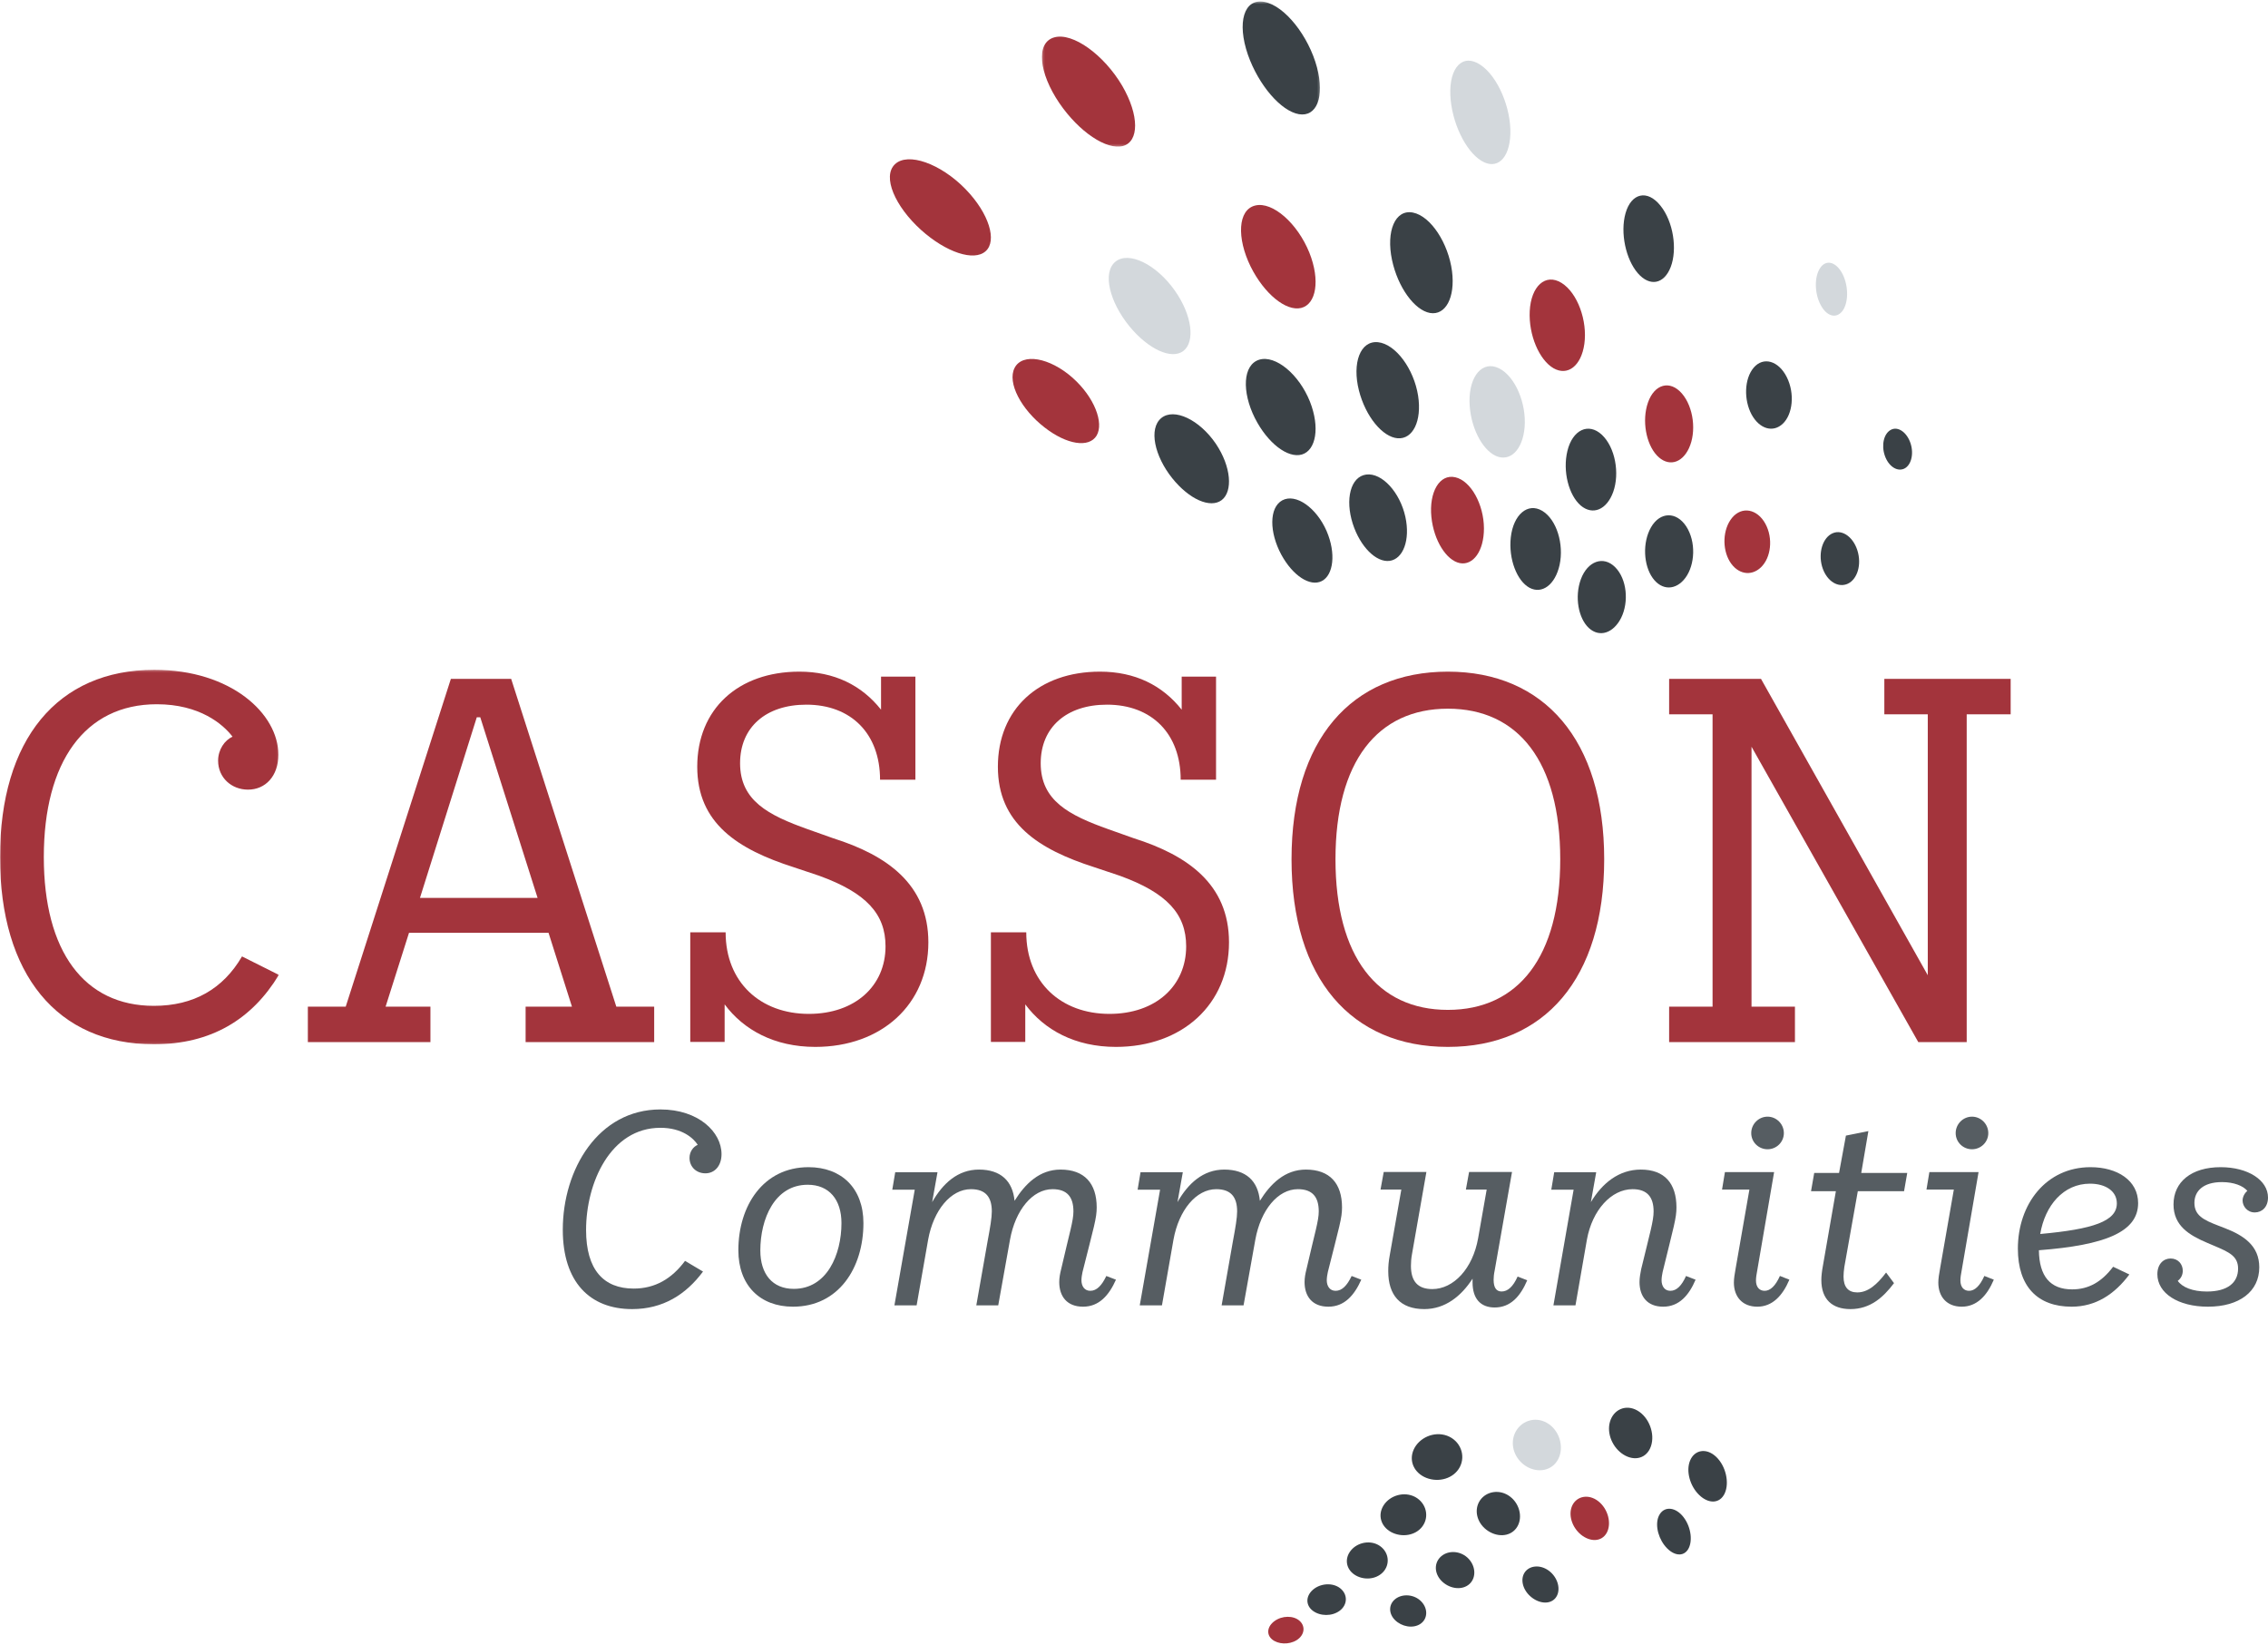
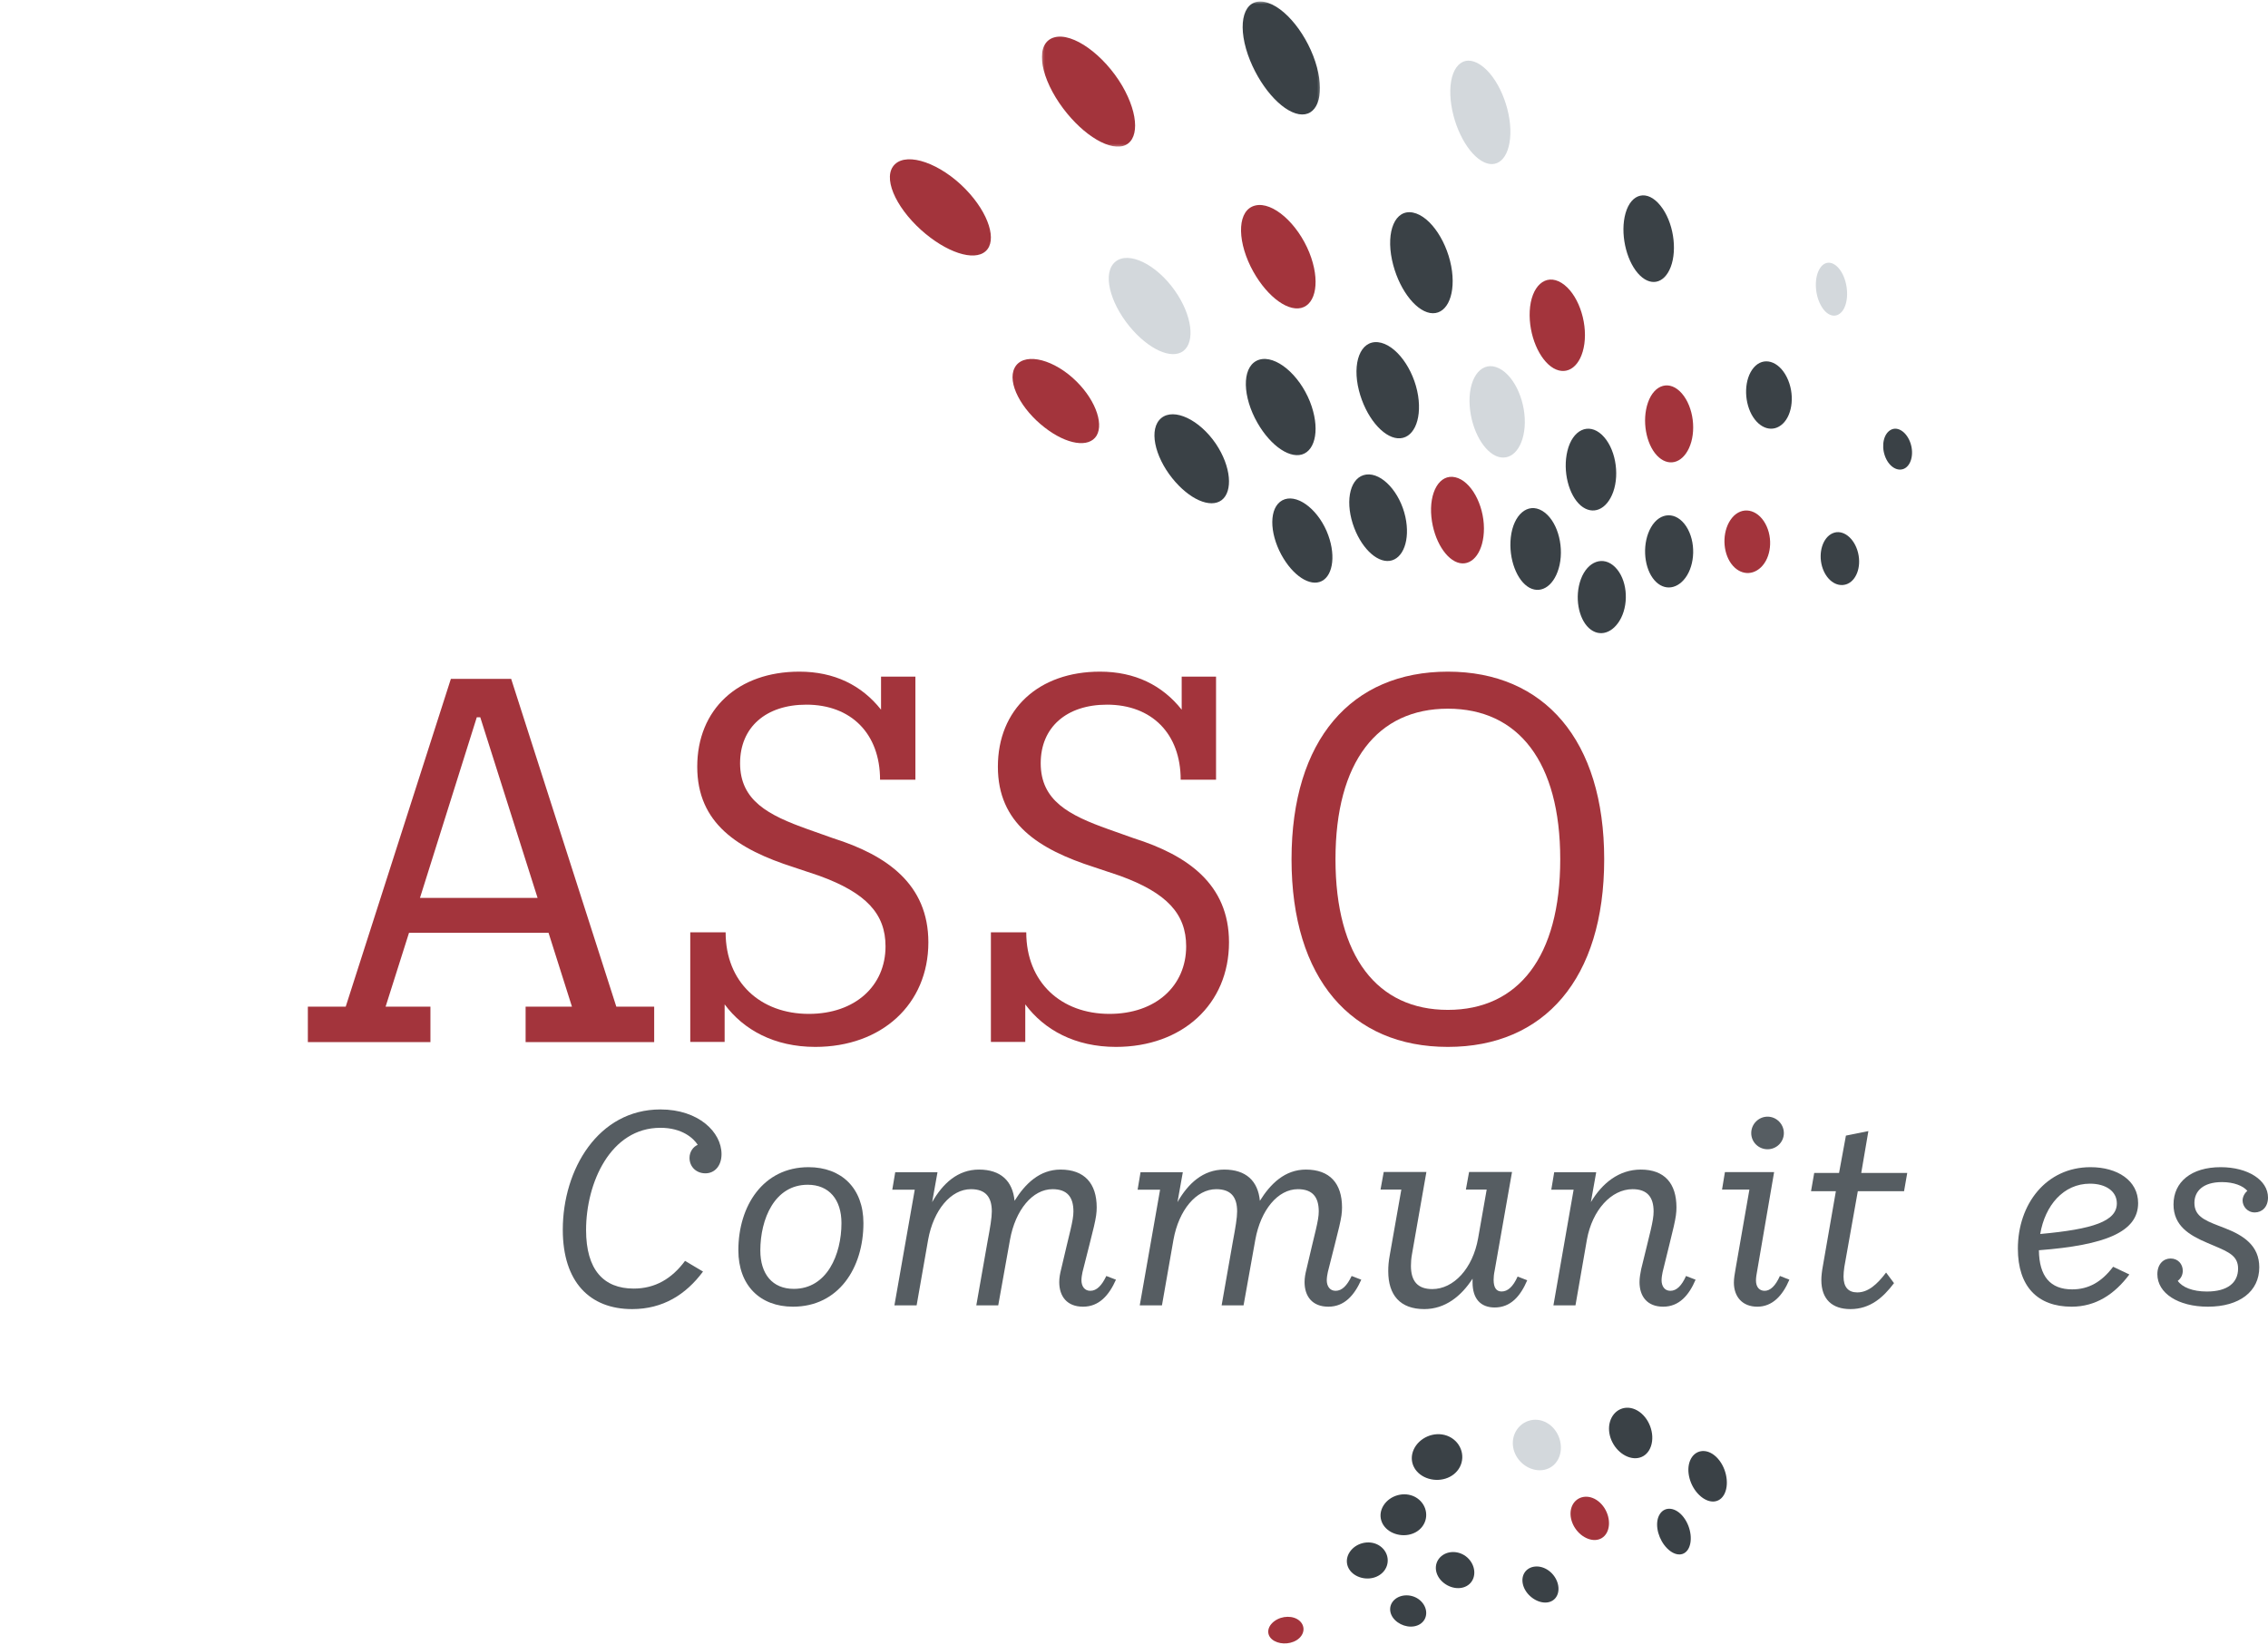
<svg xmlns="http://www.w3.org/2000/svg" xmlns:xlink="http://www.w3.org/1999/xlink" width="943px" height="684px" viewBox="0 0 943 684" version="1.1">
  <title>Casson Communities logo</title>
  <defs>
-     <polygon id="path-1" points="0.028 0.231 115.945 0.231 115.945 155.914 0.028 155.914" />
    <polygon id="path-3" points="0.213 0.405 115.818 0.405 115.818 60.737 0.213 60.737" />
  </defs>
  <g id="Page-1" stroke="none" stroke-width="1" fill="none" fill-rule="evenodd">
    <g id="Casson-Communities-logo">
      <g id="Group-3" transform="translate(0, 278.22)">
        <mask id="mask-2" fill="white">
          <use xlink:href="#path-1" />
        </mask>
        <g id="Clip-2" />
        <path d="M115.945,127.062 C104.764,145.538 87.785,155.914 63.979,155.914 C23.81,155.914 0,126.851 0,78.072 C0,29.293 23.81,0.231 64.185,0.231 C96.069,0.231 115.74,18.5 115.74,35.519 C115.74,44.447 110.352,50.05 103.11,50.05 C96.274,50.05 90.686,45.071 90.686,38.011 C90.686,33.443 93.378,29.499 96.69,28.047 C92.756,22.856 83.024,14.551 65.222,14.551 C35.197,14.551 18.218,38.634 18.218,78.072 C18.218,117.305 34.991,139.931 63.979,139.931 C80.543,139.931 92.756,132.876 100.625,119.385 L115.945,127.062" id="Fill-1" fill="#A3343C" mask="url(#mask-2)" />
      </g>
      <path d="M223.517,373.274 L199.689,298.19 L198.24,298.19 L174.618,373.274 L223.517,373.274 Z M272,418.49 L272,433.22 L218.542,433.22 L218.542,418.49 L237.811,418.49 L228.076,387.794 L170.059,387.794 L160.324,418.49 L178.966,418.49 L178.966,433.22 L128,433.22 L128,418.49 L143.744,418.49 L187.467,282.22 L212.533,282.22 L256.257,418.49 L272,418.49 L272,418.49 Z" id="Fill-4" fill="#A3343C" />
      <path d="M386,391.749 C386,417.538 366.529,435.22 338.987,435.22 C322.007,435.22 309.163,428.146 301.293,417.538 L301.293,433.141 L287,433.141 L287,387.585 L301.704,387.585 C301.704,408.389 316.202,421.495 336.294,421.495 C355.555,421.495 368.188,409.844 368.188,393.41 C368.188,379.892 360.112,371.156 340.641,364.083 L330.078,360.549 C306.676,353.061 289.902,342.246 289.902,318.738 C289.902,294.818 306.887,279.22 332.359,279.22 C346.857,279.22 358.247,284.834 366.323,295.03 L366.323,281.3 L380.611,281.3 L380.611,324.151 L365.912,324.151 C365.912,305.009 353.896,292.945 335.261,292.945 C318.483,292.945 307.714,302.31 307.714,317.284 C307.714,332.882 319.52,338.913 335.878,344.739 L346.441,348.485 C368.81,355.558 386,367.622 386,391.749" id="Fill-5" fill="#A3343C" />
      <path d="M511,391.749 C511,417.538 491.534,435.22 463.984,435.22 C447.004,435.22 434.159,428.146 426.293,417.538 L426.293,433.141 L412,433.141 L412,387.585 L426.704,387.585 C426.704,408.389 441.203,421.495 461.292,421.495 C480.559,421.495 493.189,409.844 493.189,393.41 C493.189,379.892 485.112,371.156 465.643,364.083 L455.081,360.549 C431.673,353.061 414.903,342.246 414.903,318.738 C414.903,294.818 431.883,279.22 457.361,279.22 C471.854,279.22 483.248,284.834 491.329,295.03 L491.329,281.3 L505.613,281.3 L505.613,324.151 L490.91,324.151 C490.91,305.009 478.9,292.945 460.259,292.945 C443.484,292.945 432.711,302.31 432.711,317.284 C432.711,332.882 444.517,338.913 460.881,344.739 L471.439,348.485 C493.808,355.558 511,367.622 511,391.749" id="Fill-6" fill="#A3343C" />
      <path d="M648.722,357.22 C648.722,316.664 631.275,294.617 601.998,294.617 C572.72,294.617 555.274,316.664 555.274,357.22 C555.274,397.781 572.72,419.829 601.998,419.829 C631.275,419.829 648.722,397.781 648.722,357.22 M537,357.22 C537,307.511 561.918,279.22 601.998,279.22 C642.077,279.22 667,307.717 667,357.22 C667,406.934 642.077,435.22 601.998,435.22 C561.918,435.22 537,406.934 537,357.22" id="Fill-7" fill="#A3343C" />
-       <polyline id="Fill-8" fill="#A3343C" points="836 296.946 817.726 296.946 817.726 433.22 797.593 433.22 728.254 310.427 728.254 418.489 746.313 418.489 746.313 433.22 694 433.22 694 418.489 712.059 418.489 712.059 296.946 694 296.946 694 282.22 732.196 282.22 801.541 405.425 801.541 296.946 783.477 296.946 783.477 282.22 836 282.22 836 296.946" />
      <path d="M300,479.806 C300,484.68 297.141,487.779 293.294,487.779 C289.551,487.779 286.691,485.12 286.691,481.356 C286.691,478.814 288.231,476.707 290.103,475.935 C288.343,473.168 283.608,468.852 274.595,468.852 C253.804,468.852 243.682,491.762 243.682,511.349 C243.682,527.841 250.945,535.691 263.481,535.691 C272.396,535.691 279.326,531.595 284.824,524.18 L292.302,528.613 C285.152,538.238 275.583,544.22 262.827,544.22 C245.222,544.22 234,532.929 234,511.241 C234,486.117 248.745,461.22 274.595,461.22 C290.43,461.22 300,470.627 300,479.806" id="Fill-9" fill="#565D62" />
      <path d="M349.867,508.466 C349.867,498.728 344.747,492.529 335.837,492.529 C322.029,492.529 316.133,506.804 316.133,519.867 C316.133,529.605 321.139,535.809 330.044,535.809 C343.851,535.809 349.867,521.529 349.867,508.466 M307,519.759 C307,501.27 317.354,485.22 336.169,485.22 C349.867,485.22 359,493.971 359,508.466 C359,527.175 348.64,543.22 329.712,543.22 C316.019,543.22 307,534.367 307,519.759" id="Fill-10" fill="#565D62" />
      <path d="M464,531.997 C461.108,538.486 456.991,543.22 450.313,543.22 C443.64,543.22 440.417,538.933 440.417,532.984 C440.417,531.224 440.749,529.465 441.193,527.705 C444.752,512.186 446.314,507.568 446.314,503.606 C446.314,497.667 443.749,494.366 437.635,494.366 C429.291,494.366 422.168,503.052 419.944,515.383 L415.051,542.671 L405.931,542.671 L410.602,516.152 C411.714,510.207 412.382,506.246 412.382,503.606 C412.382,497.667 409.821,494.366 403.707,494.366 C395.358,494.366 388.127,503.052 385.903,515.383 L381.118,542.671 L371.884,542.671 L380.342,494.585 L371,494.585 L372.221,487.319 L389.798,487.319 L387.573,499.752 C392.022,491.946 398.25,486.22 407.043,486.22 C416.054,486.22 421.056,490.945 421.837,499.207 C426.286,492.053 432.296,486.22 440.971,486.22 C450.872,486.22 455.992,491.946 455.992,501.954 C455.992,506.465 454.875,509.765 450.096,528.804 C449.873,529.8 449.651,531.224 449.651,532.22 C449.651,534.636 450.872,536.619 453.323,536.619 C455.992,536.619 458.108,534.418 459.991,530.456 L464,531.997" id="Fill-11" fill="#565D62" />
      <path d="M566,531.997 C563.111,538.486 558.993,543.22 552.315,543.22 C545.642,543.22 542.418,538.933 542.418,532.984 C542.418,531.224 542.748,529.465 543.195,527.705 C546.752,512.186 548.315,507.568 548.315,503.606 C548.315,497.667 545.75,494.366 539.637,494.366 C531.293,494.366 524.168,503.052 521.942,515.383 L517.053,542.671 L507.933,542.671 L512.601,516.152 C513.716,510.207 514.38,506.246 514.38,503.606 C514.38,497.667 511.82,494.366 505.707,494.366 C497.358,494.366 490.13,503.052 487.909,515.383 L483.123,542.671 L473.889,542.671 L482.346,494.585 L473,494.585 L474.219,487.319 L491.8,487.319 L489.579,499.752 C494.022,491.946 500.248,486.22 509.043,486.22 C518.055,486.22 523.058,490.945 523.839,499.207 C528.286,492.053 534.296,486.22 542.974,486.22 C552.875,486.22 557.995,491.946 557.995,501.954 C557.995,506.465 556.875,509.765 552.098,528.804 C551.873,529.8 551.651,531.224 551.651,532.22 C551.651,534.636 552.875,536.619 555.322,536.619 C557.995,536.619 560.108,534.418 561.99,530.456 L566,531.997" id="Fill-12" fill="#565D62" />
      <path d="M635,532.24 C632.11,539.004 628.01,543.549 621.471,543.549 C615.592,543.549 612.266,539.891 612.266,533.127 L612.266,531.57 C607.603,538.779 600.951,544.22 592.188,544.22 C582.205,544.22 577.213,538.451 577.213,528.469 C577.213,526.584 577.326,524.477 577.88,521.593 L582.651,494.542 L574,494.542 L575.332,487.22 L593.075,487.22 L587.084,521.372 C586.755,523.145 586.648,524.81 586.648,526.25 C586.648,532.573 589.415,535.899 595.514,535.899 C604.39,535.899 612.374,527.362 614.588,514.716 L618.14,494.542 L609.489,494.542 L610.821,487.22 L628.676,487.22 L621.471,528.136 C621.137,529.689 621.025,531.021 621.025,532.02 C621.025,535.453 622.245,536.898 624.351,536.898 C626.898,536.898 629.122,534.9 631.003,530.688 L635,532.24" id="Fill-13" fill="#565D62" />
      <path d="M705,531.997 C702.242,538.486 698.148,543.22 691.525,543.22 C684.892,543.22 681.686,538.933 681.686,532.984 C681.686,531.224 682.018,529.465 682.355,527.705 C686.103,512.186 687.543,507.568 687.543,503.606 C687.543,497.667 684.892,494.366 678.812,494.366 C669.973,494.366 662.018,503.052 659.807,515.383 L655.058,542.671 L645.888,542.671 L654.287,494.585 L645,494.585 L646.215,487.319 L663.677,487.319 L661.466,499.752 C666.108,491.946 673.067,486.22 682.238,486.22 C692.072,486.22 697.045,491.946 697.045,501.954 C697.045,506.465 695.937,509.765 691.296,528.804 C691.076,529.8 690.857,531.224 690.857,532.22 C690.857,534.636 692.072,536.619 694.502,536.619 C697.152,536.619 699.256,534.418 701.022,530.456 L705,531.997" id="Fill-14" fill="#565D62" />
      <path d="M728.135,471.054 C728.135,467.304 731.198,464.22 734.923,464.22 C738.633,464.22 741.701,467.304 741.701,471.054 C741.701,474.801 738.633,477.775 734.923,477.775 C731.198,477.775 728.135,474.801 728.135,471.054 M744,531.987 C741.155,538.708 736.889,543.22 730.657,543.22 C724.416,543.22 720.923,539.044 720.923,533.194 C720.923,531.544 721.247,529.563 721.686,527.14 L727.377,494.522 L716,494.522 L717.198,487.255 L737.652,487.255 L730.657,528.021 C730.324,529.675 730.106,531.213 730.106,532.318 C730.106,535.185 731.638,536.62 733.711,536.62 C736.01,536.62 738.198,534.63 740.058,530.444 L744,531.987" id="Fill-15" fill="#565D62" />
      <path d="M766.848,526.711 C766.629,528.253 766.513,529.58 766.513,530.68 C766.513,535.081 768.493,537.285 772.231,537.285 C776.735,537.285 780.468,533.977 784.21,529.026 L787.501,533.428 C783.006,539.376 777.614,544.22 769.377,544.22 C761.79,544.22 757.286,540.144 757.286,532.114 C757.286,530.568 757.509,528.472 757.946,526.161 L763.329,495.219 L753,495.219 L754.32,487.627 L764.649,487.627 L767.508,472.097 L776.847,470.22 L773.876,487.627 L793,487.627 L791.68,495.219 L772.449,495.219 L766.848,526.711" id="Fill-16" fill="#565D62" />
-       <path d="M813.14,471.054 C813.14,467.304 816.203,464.22 819.923,464.22 C823.638,464.22 826.701,467.304 826.701,471.054 C826.701,474.801 823.638,477.775 819.923,477.775 C816.203,477.775 813.14,474.801 813.14,471.054 M829,531.987 C826.159,538.708 821.894,543.22 815.657,543.22 C809.416,543.22 805.923,539.044 805.923,533.194 C805.923,531.544 806.247,529.563 806.686,527.14 L812.377,494.522 L801,494.522 L802.203,487.255 L822.657,487.255 L815.657,528.021 C815.328,529.675 815.106,531.213 815.106,532.318 C815.106,535.185 816.638,536.62 818.715,536.62 C821.015,536.62 823.198,534.63 825.058,530.444 L829,531.987" id="Fill-17" fill="#565D62" />
      <path d="M848.293,512.998 C870.31,511.008 880.151,507.689 880.151,500.273 C880.151,495.179 875.504,492.079 868.981,492.079 C857.919,492.079 850.287,501.157 848.293,512.998 M878.607,526.618 L885.355,529.825 C879.159,538.126 871.307,543.22 861.344,543.22 C847.184,543.22 839,534.807 839,519.089 C839,500.6 850.727,485.22 869.206,485.22 C880.376,485.22 889,490.759 889,500.165 C889,512.113 875.397,517.647 847.746,519.75 C847.854,530.598 852.496,536.024 861.569,536.024 C868.429,536.024 873.848,532.92 878.607,526.618" id="Fill-18" fill="#565D62" />
      <path d="M934.415,495.071 C932.656,492.969 928.806,491.424 923.852,491.424 C916.036,491.424 912.405,495.179 912.405,500.053 C912.405,505.254 916.148,507.136 922.2,509.463 L925.063,510.568 C932.763,513.56 939.369,517.764 939.369,526.843 C939.369,536.914 931.115,543.22 918.014,543.22 C905.585,543.22 897,537.574 897,529.717 C897,525.508 899.528,523.186 902.503,523.186 C905.585,523.186 907.563,525.508 907.563,528.275 C907.563,530.045 906.795,531.487 905.473,532.48 C907.344,535.139 911.632,536.914 917.582,536.914 C926.166,536.914 930.561,533.262 930.561,527.39 C930.561,522.193 926.822,520.531 920.547,517.877 L917.689,516.659 C910.426,513.56 903.713,509.688 903.713,500.717 C903.713,491.311 911.194,485.22 923.303,485.22 C934.746,485.22 943,490.647 943,497.838 C943,501.822 940.467,504.037 937.497,504.037 C934.415,504.037 932.437,501.495 932.437,499.06 C932.437,497.618 933.21,496.068 934.415,495.071" id="Fill-19" fill="#565D62" />
      <path d="M532.746,230.583 C537.523,239.361 544.727,244.033 549.573,241.563 C554.424,239.092 555.582,230.046 551.573,220.746 C547.334,211.02 538.764,204.995 533.165,207.994 C527.597,211.025 527.767,221.37 532.746,230.583" id="Fill-20" fill="#3A4146" />
      <path d="M562.45,217.702 C565.54,227.307 572.196,233.903 577.787,233.164 C583.359,232.418 586.444,224.552 584.331,214.859 C582.101,204.699 574.641,196.463 568.083,197.276 C561.501,198.137 559.224,207.606 562.45,217.702" id="Fill-21" fill="#3A4146" />
      <path d="M595.15,214.922 C596.151,224.724 601.386,232.967 606.956,234.094 C612.536,235.191 617.032,229.027 617,219.612 C616.954,209.771 611.631,199.905 605.078,198.406 C598.502,196.908 594.121,204.664 595.15,214.922" id="Fill-22" fill="#A3343C" />
      <path d="M628.171,223.361 C627.161,232.397 630.729,241.505 635.933,244.338 C641.156,247.127 646.627,243.125 648.455,234.85 C650.326,226.259 647.249,215.944 641.222,212.358 C635.19,208.778 629.233,213.973 628.171,223.361" id="Fill-23" fill="#3A4146" />
      <path d="M657.291,240.816 C654.611,248.169 656.282,257.095 660.652,261.106 C665.004,265.097 670.796,263.301 674.04,256.874 C677.33,250.26 676.457,240.728 671.58,235.817 C666.684,230.862 660.084,233.254 657.291,240.816" id="Fill-24" fill="#3A4146" />
      <path d="M487.4,198.802 C494.44,207.59 503.236,211.469 507.965,207.9 C512.657,204.283 511.952,194.046 505.547,184.499 C498.759,174.489 488.161,169.432 482.839,173.799 C477.531,178.205 480.014,189.58 487.4,198.802" id="Fill-25" fill="#3A4146" />
      <path d="M521.755,173.79 C526.994,184.192 535.464,190.674 541.326,188.94 C547.16,187.192 548.89,177.691 544.65,166.949 C540.145,155.665 530.434,147.508 523.582,149.528 C516.725,151.641 516.269,162.841 521.755,173.79" id="Fill-26" fill="#3A4146" />
      <path d="M565.013,162.296 C567.763,173.147 574.836,181.695 581.121,182.197 C587.383,182.698 591.267,175.099 589.622,164.491 C587.866,153.373 580.328,143.053 572.951,142.26 C565.542,141.534 562.147,150.925 565.013,162.296" id="Fill-27" fill="#3A4146" />
      <path d="M611.002,166.881 C611.138,177.071 616.083,186.904 621.976,189.546 C627.843,192.134 633.119,187.085 633.909,177.61 C634.717,167.733 630.05,156.481 623.243,153.101 C616.41,149.759 610.884,156.266 611.002,166.881" id="Fill-28" fill="#D3D8DC" />
      <path d="M651.706,187.45 C649.645,195.912 652.278,205.892 657.244,210.162 C662.202,214.359 668.063,211.974 670.755,204.492 C673.506,196.75 671.595,186.007 666.052,180.762 C660.436,175.512 653.826,178.71 651.706,187.45" id="Fill-29" fill="#3A4146" />
      <path d="M686.481,219.192 C682.83,225.554 683.337,234.943 687.16,240.289 C690.933,245.569 696.85,245.53 700.799,240.173 C704.808,234.697 705.194,225.188 701.143,218.881 C697.003,212.524 690.221,212.71 686.481,219.192" id="Fill-30" fill="#3A4146" />
      <path d="M434.344,177.717 C443.509,184.85 452.764,186.322 455.945,181.104 C459.091,175.802 455.04,165.114 445.944,157.026 C436.346,148.564 425.108,146.654 421.867,152.916 C418.661,159.133 424.681,170.259 434.344,177.717" id="Fill-31" fill="#A3343C" />
      <path d="M469.602,135.657 C477.484,145.248 487.117,149.635 492.042,145.886 C496.949,142.108 495.753,131.089 488.437,120.753 C480.76,109.855 469.264,104.263 463.755,108.807 C458.266,113.361 461.371,125.569 469.602,135.657" id="Fill-32" fill="#D3D8DC" />
      <path d="M519.996,110.818 C525.621,122.124 534.679,129.522 540.98,128.029 C547.233,126.517 549.023,116.584 544.404,105.016 C539.501,92.867 529.168,83.698 521.932,85.431 C514.65,87.174 514.154,98.93 519.996,110.818" id="Fill-33" fill="#A3343C" />
      <path d="M578.774,108.057 C581.193,119.454 588.155,128.971 594.572,130.108 C600.985,131.232 605.13,123.777 603.727,112.731 C602.222,101.152 594.918,89.854 587.495,88.375 C580.058,86.901 576.258,96.121 578.774,108.057" id="Fill-34" fill="#3A4146" />
      <path d="M636.039,129.341 C635.533,139.331 640.034,149.679 645.928,153.084 C651.822,156.444 657.461,152.141 658.755,142.95 C660.073,133.38 655.959,121.803 649.272,117.61 C642.565,113.456 636.563,118.977 636.039,129.341" id="Fill-35" fill="#A3343C" />
      <path d="M685.203,167.335 C682.599,174.806 684.395,184.531 688.918,189.34 C693.414,194.123 699.237,192.842 702.263,186.29 C705.386,179.545 704.233,169.317 699.324,163.6 C694.355,157.853 687.885,159.656 685.203,167.335" id="Fill-36" fill="#A3343C" />
      <path d="M720.213,215.206 C716.263,219.961 715.98,228.107 719.226,233.451 C722.453,238.717 728.065,239.777 732.168,235.856 C736.343,231.871 737.344,223.769 733.987,217.674 C730.574,211.516 724.235,210.402 720.213,215.206" id="Fill-37" fill="#A3343C" />
      <path d="M383.004,95.632 C393.392,104.942 404.973,108.78 409.804,104.436 C414.65,100.166 411.309,88.759 401.428,78.597 C391.025,67.939 377.462,63.168 372.104,68.276 C366.727,73.419 372.119,85.818 383.004,95.632" id="Fill-38" fill="#A3343C" />
      <g id="Group-42" transform="translate(433, 0.22)">
        <mask id="mask-4" fill="white">
          <use xlink:href="#path-3" />
        </mask>
        <g id="Clip-40" />
        <path d="M7.506,42.714 C15.697,54.663 27.142,62.278 33.924,60.473 C40.623,58.629 40.758,47.81 33.635,35.495 C26.036,22.568 13.045,13.148 5.343,15.319 C-2.443,17.496 -1.082,30.105 7.506,42.714" id="Fill-39" fill="#A3343C" mask="url(#mask-4)" />
        <path d="M85.859,22.529 C90.336,35.261 99.63,45.967 107.06,47.248 C114.416,48.496 117.849,40.152 114.574,27.763 C111.113,14.807 101.246,2.197 92.739,0.579 C84.177,-1.064 81.237,9.157 85.859,22.529" id="Fill-41" fill="#3A4146" mask="url(#mask-4)" />
      </g>
      <path d="M603.032,39.638 C603.55,50.842 609.308,62.743 615.852,66.79 C622.291,70.818 627.64,66.087 627.985,55.74 C628.326,44.994 622.836,31.848 615.575,26.975 C608.195,22.018 602.519,27.978 603.032,39.638" id="Fill-43" fill="#D3D8DC" />
      <path d="M675.88,88.612 C673.569,96.771 675.995,107.845 680.998,113.594 C685.937,119.274 691.885,118.184 694.657,111.002 C697.488,103.626 695.745,92.092 690.363,85.46 C684.95,78.698 678.277,80.225 675.88,88.612" id="Fill-44" fill="#3A4146" />
      <path d="M729.157,152.845 C725.208,157.511 725.007,166.253 728.312,172.372 C731.599,178.35 737.217,180.002 741.28,176.129 C745.397,172.197 746.304,163.61 742.955,156.854 C739.539,149.954 733.182,148.126 729.157,152.845" id="Fill-45" fill="#3A4146" />
      <path d="M761.999,221.678 C757.824,223.502 755.969,229.772 757.573,235.445 C759.167,240.998 763.493,244.227 767.591,242.937 C771.694,241.629 774.023,235.897 772.562,229.834 C771.054,223.637 766.198,219.86 761.999,221.678" id="Fill-46" fill="#3A4146" />
      <path d="M756.825,111.361 C754.303,115.042 754.437,121.942 756.968,126.708 C759.432,131.464 763.379,132.63 765.973,129.392 C768.548,126.12 768.722,119.283 766.195,114.098 C763.615,108.889 759.329,107.651 756.825,111.361" id="Fill-47" fill="#D3D8DC" />
      <path d="M786.245,178.659 C783.255,180.194 782.17,185.036 783.672,189.403 C785.141,193.707 788.604,196.118 791.561,194.908 C794.498,193.683 795.863,189.035 794.422,184.438 C792.949,179.775 789.211,177.119 786.245,178.659" id="Fill-48" fill="#3A4146" />
      <path d="M601.658,596.856 C596.215,594.879 590.038,597.714 587.803,602.595 C585.64,607.371 587.999,612.393 593.06,614.389 C598.231,616.411 604.422,614.676 606.953,609.919 C609.531,605.033 607.191,598.915 601.658,596.856" id="Fill-49" fill="#3A4146" />
      <path d="M588.422,622.333 C583.835,619.894 577.928,621.649 575.281,625.796 C572.705,629.835 574.146,634.59 578.414,636.912 C582.784,639.257 588.54,638.438 591.422,634.548 C594.375,630.565 593.075,624.879 588.422,622.333" id="Fill-50" fill="#3A4146" />
      <path d="M573.765,642.707 C570.013,640.092 564.568,641.073 561.721,644.503 C558.939,647.858 559.615,652.198 563.129,654.586 C566.711,657.012 571.944,656.766 574.97,653.653 C578.055,650.473 577.6,645.394 573.765,642.707" id="Fill-51" fill="#3A4146" />
      <g id="Group-55" transform="translate(527, 658.22)">
-         <path d="M30.237,2.06 C27.055,-0.444 21.884,-0.005 18.81,2.745 C15.798,5.444 15.897,9.208 18.881,11.435 C21.936,13.704 26.853,13.792 30.063,11.37 C33.316,8.907 33.471,4.62 30.237,2.06" id="Fill-52" fill="#3A4146" />
        <path d="M13.365,15.611 C10.767,13.287 6.039,13.407 2.928,15.69 C-0.151,17.94 -0.533,21.245 1.89,23.296 C4.38,25.375 8.872,25.611 12.073,23.662 C15.331,21.662 15.981,17.991 13.365,15.611" id="Fill-54" fill="#A3343C" />
      </g>
      <path d="M643.204,591.529 C638.108,588.6 632.085,590.817 629.841,595.882 C627.676,600.808 629.841,606.695 634.606,609.596 C639.497,612.534 645.369,611.464 647.899,606.566 C650.457,601.544 648.423,594.516 643.204,591.529" id="Fill-56" fill="#D3D8DC" />
-       <path d="M627.898,622.188 C623.66,618.939 617.98,619.881 615.338,623.78 C612.779,627.636 614.012,632.872 617.999,635.932 C622.088,639.078 627.54,639.054 630.373,635.4 C633.258,631.657 632.229,625.522 627.898,622.188" id="Fill-57" fill="#3A4146" />
      <path d="M610.164,647.558 C606.724,644.425 601.562,644.497 598.755,647.436 C596.026,650.302 596.564,654.719 599.781,657.621 C603.088,660.614 608.009,661.158 610.948,658.541 C613.932,655.857 613.654,650.801 610.164,647.558" id="Fill-58" fill="#3A4146" />
      <path d="M590.961,665.788 C588.088,662.782 583.201,662.416 580.225,664.686 C577.301,666.932 577.287,670.78 580.015,673.494 C582.821,676.267 587.418,677.113 590.487,675.15 C593.594,673.151 593.899,668.859 590.961,665.788" id="Fill-59" fill="#3A4146" />
      <path d="M680.769,586.377 C675.99,583.644 670.868,585.975 669.401,591.044 C667.96,596.017 670.535,601.909 675.048,604.727 C679.681,607.606 684.747,606.263 686.449,601.204 C688.191,596.046 685.671,589.166 680.769,586.377" id="Fill-60" fill="#3A4146" />
      <path d="M664.567,624.107 C660.571,620.966 655.694,621.898 653.769,625.775 C651.908,629.606 653.555,634.871 657.309,637.97 C661.218,641.143 665.932,641.008 668.034,637.261 C670.159,633.431 668.68,627.346 664.567,624.107" id="Fill-61" fill="#A3343C" />
      <path d="M644.702,653.56 C641.229,650.456 636.479,650.496 634.194,653.349 C631.981,656.17 632.95,660.602 636.232,663.567 C639.624,666.622 644.184,667.175 646.588,664.511 C649.02,661.798 648.26,656.764 644.702,653.56" id="Fill-62" fill="#3A4146" />
      <path d="M713.453,605.544 C709.432,601.821 704.561,602.716 702.711,607.191 C700.911,611.555 702.661,617.791 706.476,621.486 C710.41,625.297 715.089,625.163 717.104,620.84 C719.146,616.421 717.602,609.405 713.453,605.544" id="Fill-63" fill="#3A4146" />
      <path d="M699.998,630.732 C696.794,626.557 692.312,626.089 690.153,629.409 C688.035,632.648 688.944,638.285 691.984,642.317 C695.124,646.463 699.355,647.519 701.632,644.452 C703.933,641.304 703.294,635.027 699.998,630.732" id="Fill-64" fill="#3A4146" />
    </g>
  </g>
</svg>